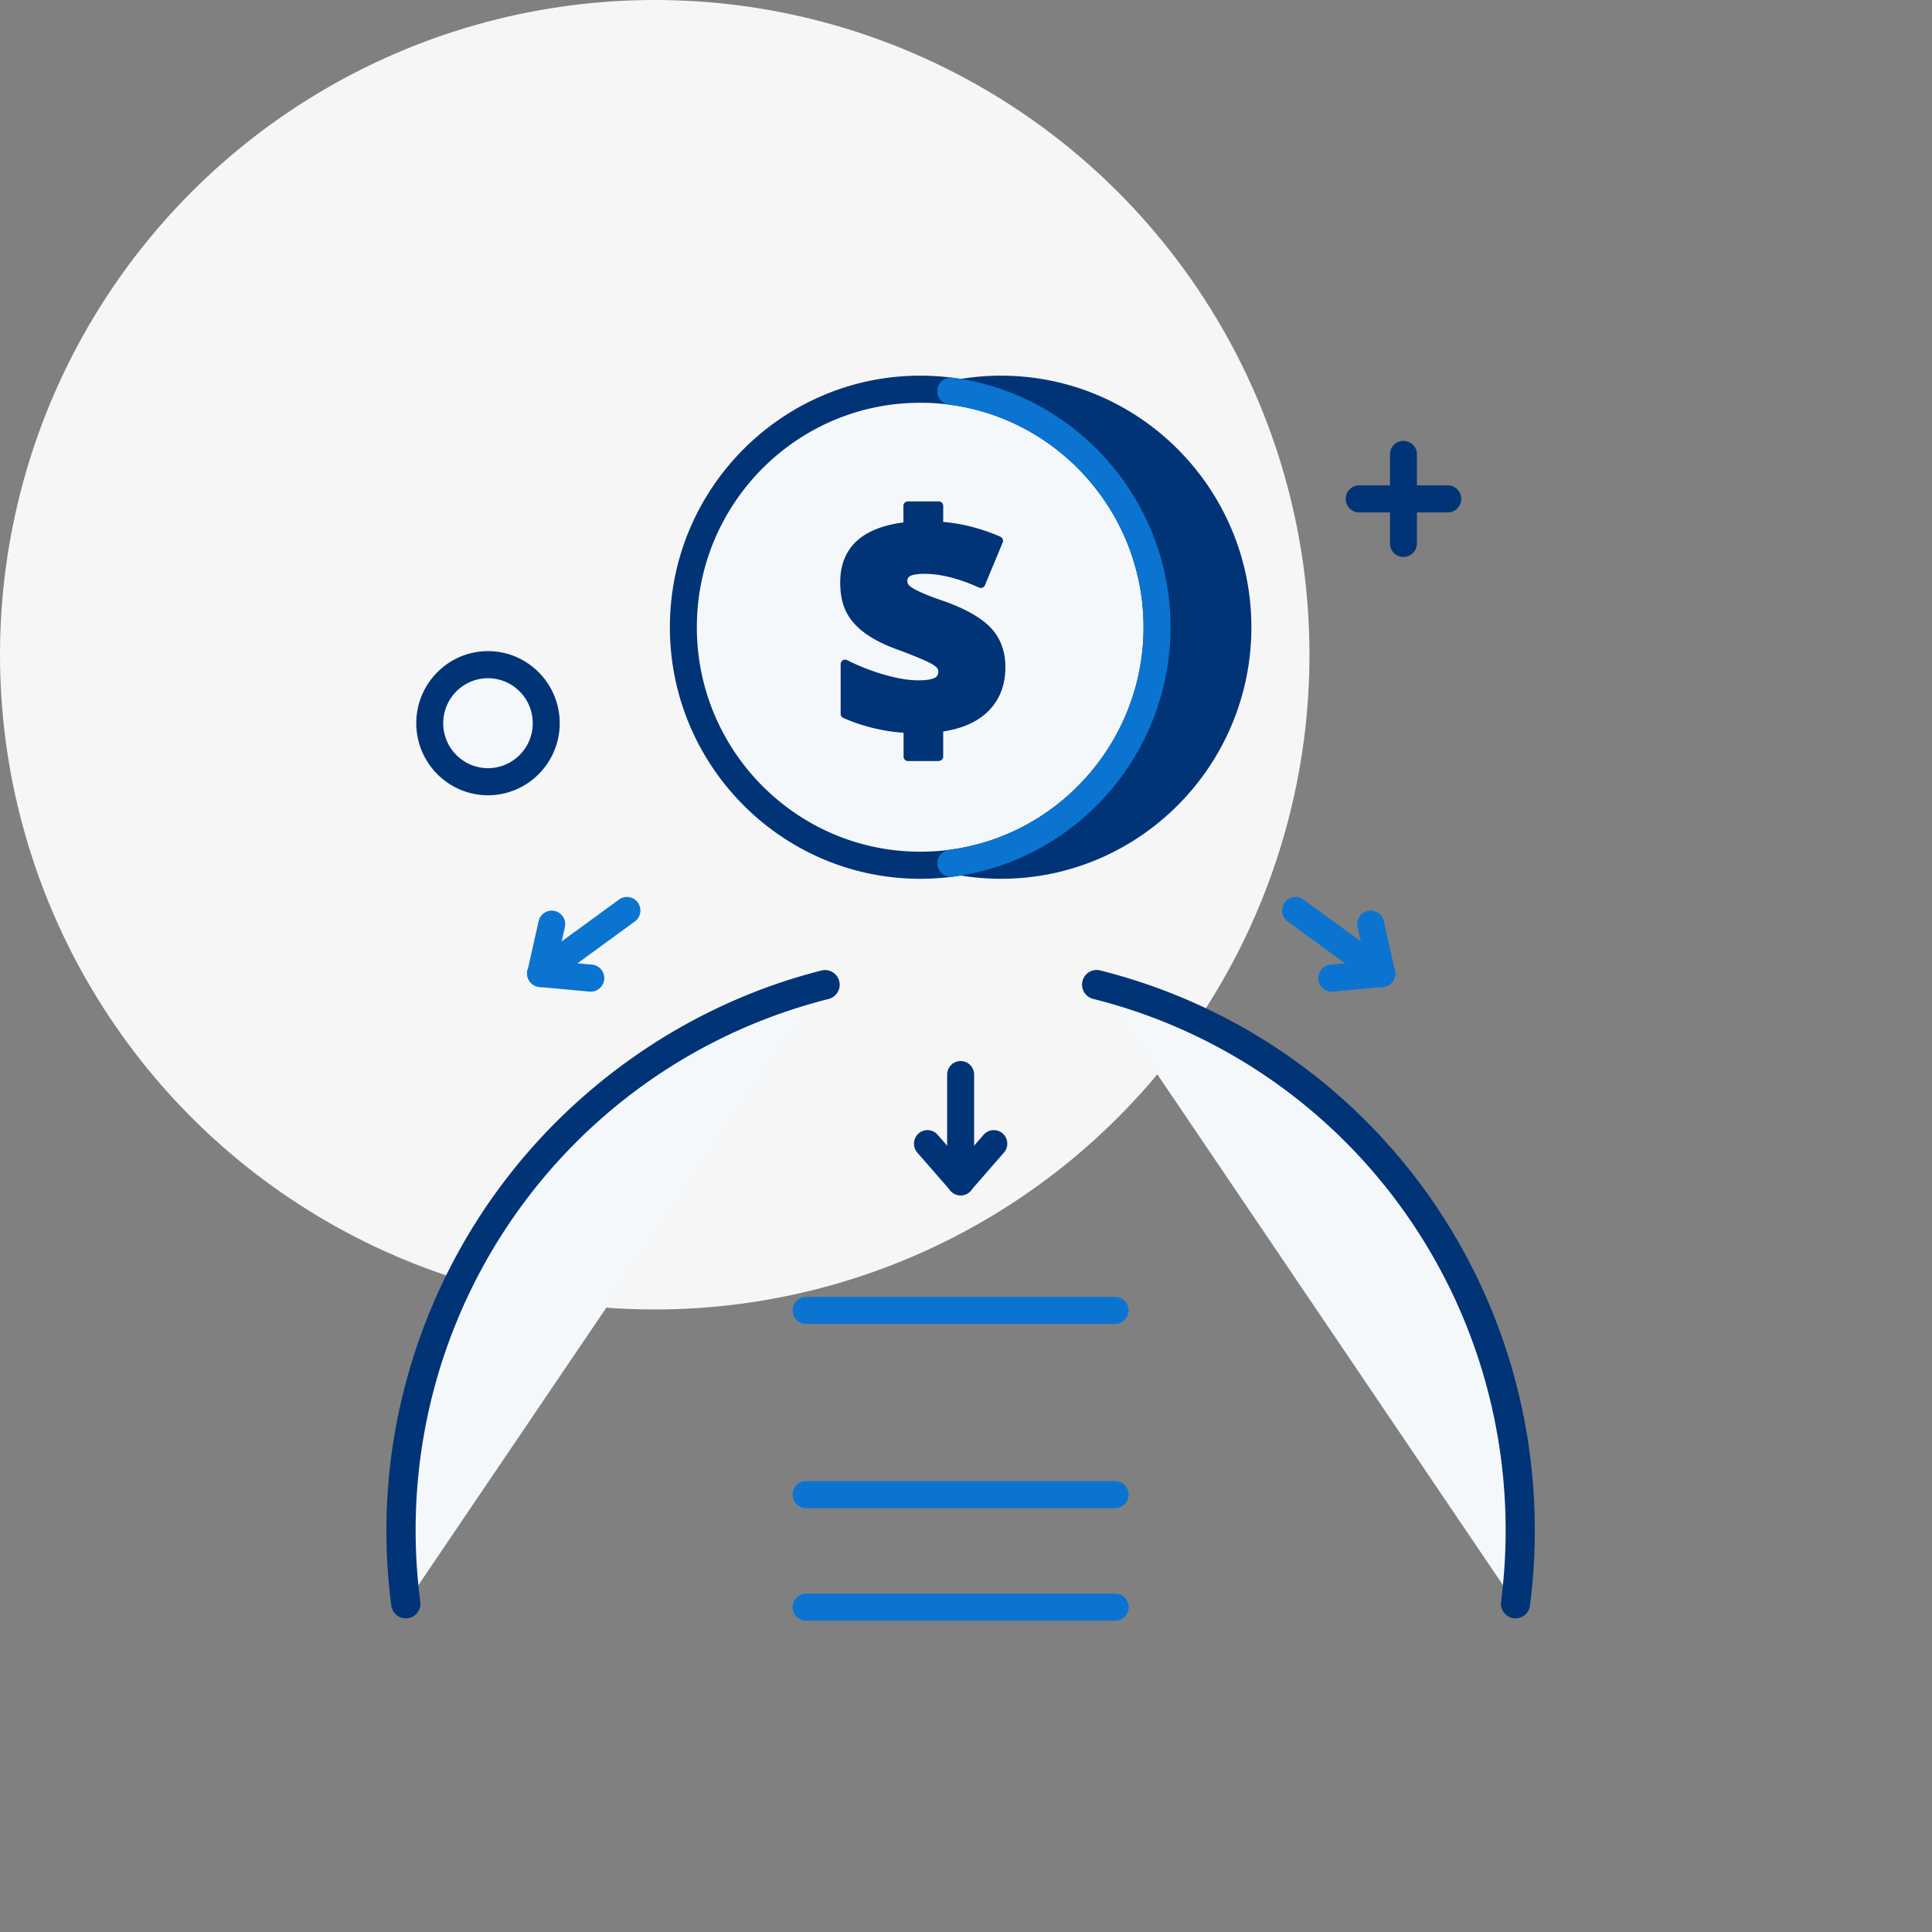
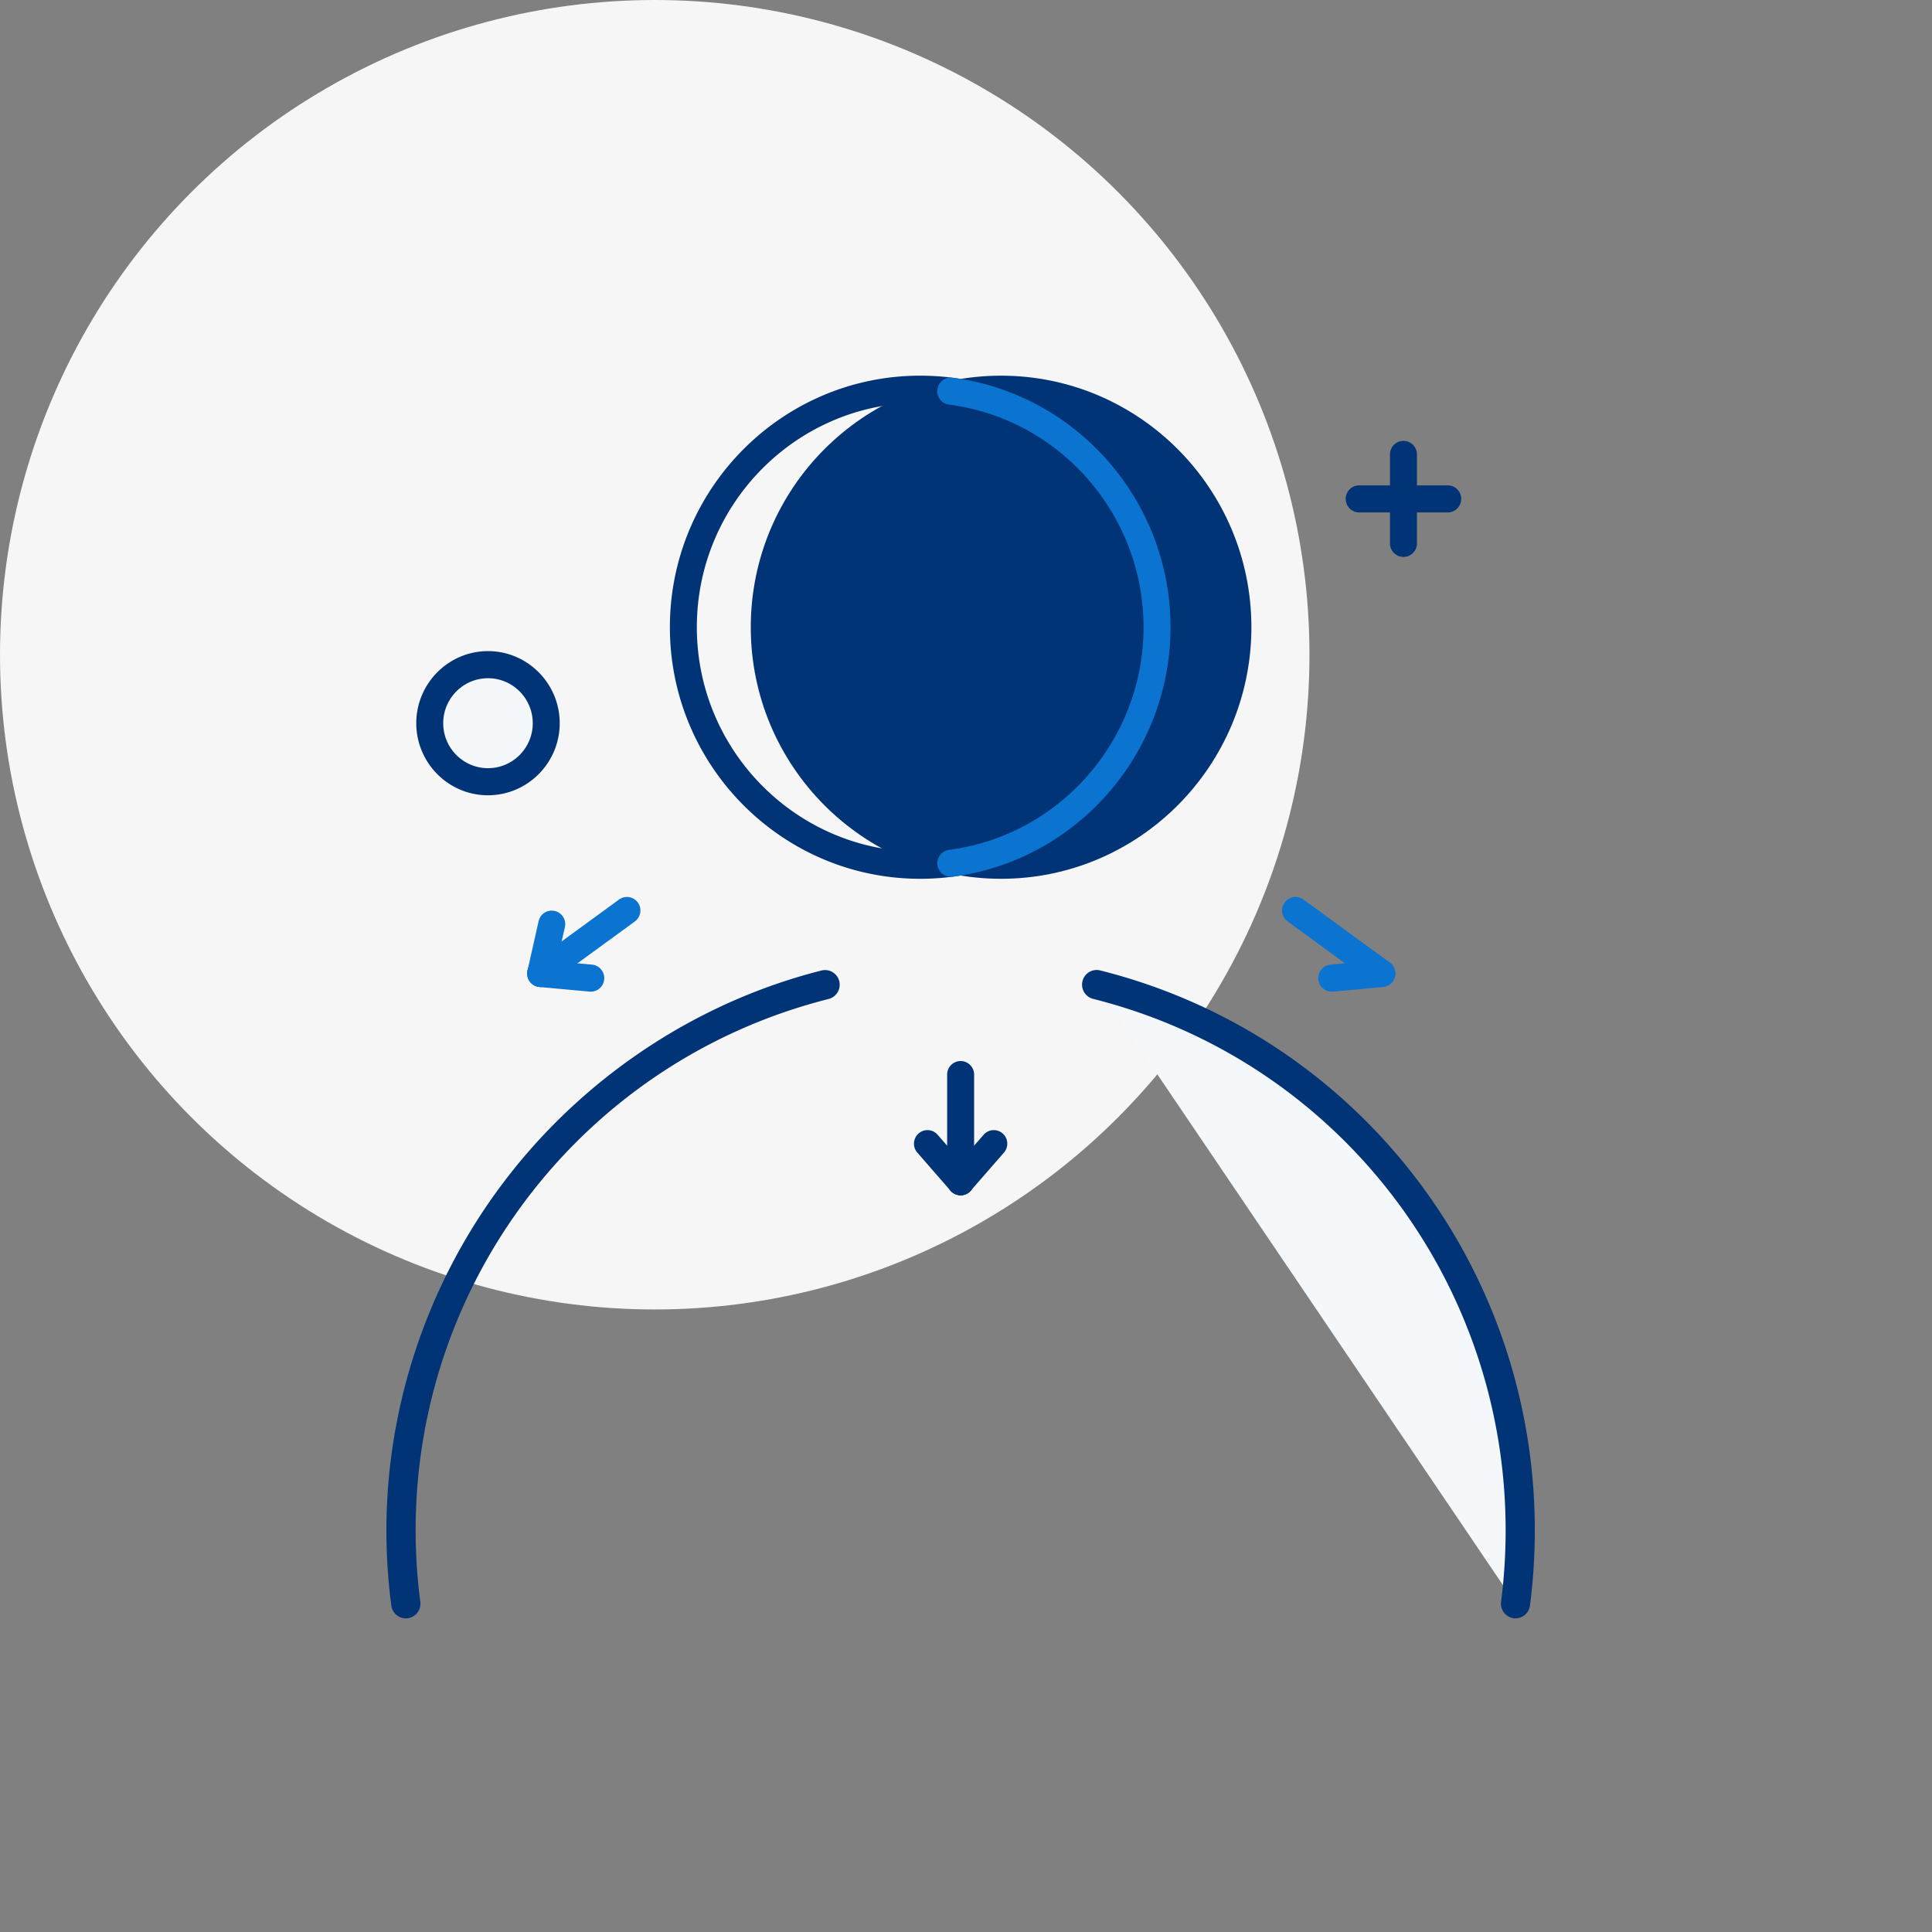
<svg xmlns="http://www.w3.org/2000/svg" width="180" height="180" fill="none">
  <rect width="100%" height="100%" fill="#808080" stroke="none" />
  <circle cx="61" cy="61" r="61" fill="#F6F6F6" />
  <g clip-path="url(#a)">
    <path d="M50.746 68.624c.686-2.932-1.124-5.867-4.04-6.556-2.918-.688-5.839 1.13-6.524 4.062-.685 2.931 1.124 5.866 4.041 6.555 2.918.689 5.838-1.13 6.523-4.061Z" fill="#F5F8FA" />
    <path d="M45.465 74.094c-3.683 0-6.682-3.014-6.682-6.715 0-3.7 3-6.715 6.682-6.715 3.683 0 6.682 3.014 6.682 6.715s-3 6.715-6.682 6.715Zm0-10.905c-2.3 0-4.17 1.878-4.17 4.19 0 2.313 1.87 4.19 4.17 4.19 2.301 0 4.17-1.877 4.17-4.19 0-2.312-1.869-4.19-4.17-4.19Zm89.416-15.446h-8.249a1.26 1.26 0 0 1-1.256-1.262 1.26 1.26 0 0 1 1.256-1.262h8.249a1.26 1.26 0 0 1 1.256 1.262 1.26 1.26 0 0 1-1.256 1.262Z" fill="#013476" />
    <path d="M130.757 51.889a1.26 1.26 0 0 1-1.256-1.263v-8.29a1.26 1.26 0 0 1 1.256-1.262 1.26 1.26 0 0 1 1.256 1.262v8.29a1.26 1.26 0 0 1-1.256 1.263Z" fill="#013476" />
    <path d="M102.175 91.735c22.668 5.69 39.463 26.295 39.463 50.838 0 2.323-.151 4.6-.442 6.837L102.17 91.735h.005Z" fill="#F5F8FA" />
    <path d="M141.201 150.778c-.06 0-.115 0-.176-.01a1.37 1.37 0 0 1-1.175-1.535c.286-2.206.427-4.443.427-6.66 0-23.467-15.805-43.825-38.433-49.51a1.366 1.366 0 0 1-.99-1.656 1.355 1.355 0 0 1 1.648-.995c23.843 5.988 40.493 27.437 40.493 52.161 0 2.333-.151 4.696-.452 7.013a1.362 1.362 0 0 1-1.347 1.192h.005Z" fill="#013476" />
-     <path d="M103.899 151H75.102a1.26 1.26 0 0 1-1.256-1.262 1.26 1.26 0 0 1 1.256-1.262h28.797a1.26 1.26 0 0 1 1.256 1.262 1.26 1.26 0 0 1-1.256 1.262Zm-.005-10.487H75.107a1.26 1.26 0 0 1-1.256-1.262 1.26 1.26 0 0 1 1.256-1.262h28.787a1.26 1.26 0 0 1 1.256 1.262 1.26 1.26 0 0 1-1.256 1.262Zm-.005-17.161H75.102a1.26 1.26 0 0 1-1.256-1.263 1.26 1.26 0 0 1 1.256-1.262h28.787a1.26 1.26 0 0 1 1.256 1.262 1.26 1.26 0 0 1-1.256 1.263Z" fill="#0B74D1" />
-     <path d="M37.809 149.41a52.56 52.56 0 0 1-.448-6.872c.02-24.341 16.876-45.077 39.514-50.798l-39.066 57.67Z" fill="#F5F8FA" />
    <path d="M37.804 150.778c-.674 0-1.256-.5-1.347-1.186a53.888 53.888 0 0 1-.457-7.054c.01-11.976 4.115-23.775 11.565-33.227 7.34-9.316 17.634-16.026 28.973-18.893a1.367 1.367 0 0 1 1.653.994 1.374 1.374 0 0 1-.99 1.661c-22.637 5.716-38.463 26.063-38.478 49.47 0 2.247.146 4.499.437 6.69.1.747-.427 1.434-1.17 1.535-.06.01-.121.01-.181.01h-.005Zm74.225-80.673c6.415-10.413 3.215-24.08-7.147-30.526-10.361-6.447-23.96-3.23-30.375 7.182-6.415 10.413-3.215 24.08 7.147 30.527 10.361 6.446 23.961 3.23 30.375-7.183Z" fill="#013476" />
    <path d="M93.268 81.875c-12.856 0-23.32-10.512-23.32-23.438C69.947 45.512 80.407 35 93.267 35c12.862 0 23.322 10.512 23.322 23.437 0 12.926-10.46 23.438-23.322 23.438Zm0-44.35c-11.474 0-20.809 9.38-20.809 20.912 0 11.532 9.335 20.913 20.81 20.913 11.474 0 20.809-9.38 20.809-20.913 0-11.531-9.335-20.912-20.81-20.912Z" fill="#013476" />
-     <path d="M107.797 58.437c0 11.275-8.375 20.59-19.216 21.994a22.14 22.14 0 0 1-2.849.181c-12.183 0-22.065-9.926-22.065-22.175 0-12.248 9.882-22.175 22.065-22.175.965 0 1.914.06 2.849.182 10.841 1.404 19.216 10.714 19.216 21.993Z" fill="#F5F8FA" />
    <path d="M85.732 81.875c-12.856 0-23.32-10.512-23.32-23.438C62.411 45.512 72.875 35 85.731 35c1.015 0 2.025.066 3.01.192 11.58 1.494 20.311 11.491 20.311 23.245 0 11.754-8.731 21.746-20.311 23.246a23.65 23.65 0 0 1-3.01.192Zm0-44.35c-11.474 0-20.809 9.38-20.809 20.912 0 11.532 9.335 20.913 20.81 20.913.904 0 1.808-.055 2.687-.171 10.334-1.338 18.121-10.255 18.121-20.742 0-10.486-7.792-19.403-18.12-20.74a20.55 20.55 0 0 0-2.689-.172Z" fill="#013476" />
    <path d="M84.596 67.879a16.416 16.416 0 0 1-5.863-1.368v-4.635a19.54 19.54 0 0 0 3.502 1.373c1.261.368 2.366.55 3.32.55.79 0 1.362-.096 1.729-.288.367-.191.548-.51.548-.954 0-.308-.131-.565-.397-.782-.267-.212-.704-.455-1.322-.727a48.87 48.87 0 0 0-2.491-.98c-1.176-.44-2.126-.929-2.849-1.474-.724-.546-1.246-1.156-1.578-1.828-.326-.676-.492-1.515-.492-2.52 0-1.534.492-2.736 1.472-3.604.98-.864 2.457-1.399 4.416-1.606v-1.913h2.874v1.883c1.844.1 3.703.56 5.571 1.368l-1.652 3.979c-1.935-.874-3.683-1.313-5.24-1.313-.739 0-1.261.09-1.563.273a.88.88 0 0 0-.452.802 1 1 0 0 0 .326.763c.217.202.593.424 1.13.671.539.248 1.282.535 2.237.859 1.934.691 3.325 1.474 4.17 2.352.843.879 1.265 2.015 1.265 3.398 0 1.566-.492 2.833-1.482 3.812-.984.98-2.426 1.58-4.315 1.813v2.696h-2.874v-2.61l.01.01Z" fill="#013476" />
    <path d="M87.475 70.908h-2.874a.417.417 0 0 1-.417-.419v-2.217a16.991 16.991 0 0 1-5.611-1.378.42.42 0 0 1-.252-.384v-4.635a.418.418 0 0 1 .608-.373c1.045.535 2.2.99 3.427 1.348 1.216.353 2.29.535 3.205.535.914 0 1.326-.131 1.537-.237.226-.116.322-.293.322-.586 0-.182-.076-.318-.241-.454-.231-.192-.648-.414-1.226-.667a46.651 46.651 0 0 0-2.472-.97c-1.21-.448-2.206-.963-2.96-1.529-.773-.58-1.346-1.247-1.702-1.98-.357-.726-.538-1.64-.538-2.706 0-1.656.543-2.973 1.613-3.917.98-.864 2.416-1.424 4.275-1.667v-1.54c0-.232.186-.419.417-.419h2.874c.231 0 .417.187.417.42v1.494c1.758.146 3.547.606 5.32 1.373a.42.42 0 0 1 .221.545l-1.653 3.98a.41.41 0 0 1-.23.226.408.408 0 0 1-.327-.01c-1.874-.848-3.577-1.277-5.07-1.277-.863 0-1.215.131-1.346.212a.466.466 0 0 0-.25.444c0 .187.06.333.19.45.126.116.407.313 1.025.595.522.243 1.26.525 2.195.843 1.995.712 3.452 1.535 4.336 2.46.914.954 1.382 2.196 1.382 3.69 0 1.671-.538 3.055-1.603 4.11-.985.975-2.391 1.606-4.19 1.883v2.328a.417.417 0 0 1-.417.419l.015.01Zm-2.457-.838h2.04v-2.277c0-.212.156-.389.367-.42 1.788-.221 3.155-.792 4.07-1.696.914-.904 1.356-2.055 1.356-3.514 0-1.287-.377-2.302-1.146-3.11-.794-.828-2.14-1.585-4.009-2.247-.954-.328-1.723-.62-2.27-.873-.584-.268-.99-.51-1.242-.742a1.416 1.416 0 0 1-.462-1.07c0-.506.226-.905.653-1.162.372-.222.95-.333 1.779-.333 1.502 0 3.185.394 5.019 1.176l1.326-3.196c-1.688-.687-3.386-1.08-5.049-1.176a.42.42 0 0 1-.397-.42v-1.463h-2.04v1.494a.42.42 0 0 1-.377.419c-1.868.197-3.275.702-4.184 1.505-.895.787-1.332 1.863-1.332 3.286 0 .934.151 1.722.452 2.338.297.611.79 1.177 1.452 1.676.689.52 1.613.995 2.743 1.414a50.42 50.42 0 0 1 2.517.985c.658.288 1.12.545 1.417.782.362.293.553.677.553 1.111 0 .606-.267 1.065-.774 1.328-.427.222-1.055.333-1.924.333-.99 0-2.145-.192-3.436-.57a21.126 21.126 0 0 1-2.97-1.106v3.686a16.11 16.11 0 0 0 5.466 1.227.42.42 0 0 1 .397.419v2.19l.005.006Z" fill="#013476" />
    <path d="M88.581 81.693a1.263 1.263 0 0 1-.16-2.514c10.328-1.338 18.121-10.25 18.121-20.742 0-10.491-7.793-19.403-18.122-20.74a1.26 1.26 0 0 1-1.085-1.414 1.257 1.257 0 0 1 1.407-1.091c11.58 1.5 20.312 11.492 20.312 23.245 0 11.754-8.732 21.746-20.312 23.246-.056.005-.11.01-.161.01Z" fill="#0B74D1" />
    <path d="M89.5 111.361c-.291 0-.588-.101-.83-.313a1.268 1.268 0 0 1-.115-1.783l3.09-3.544a1.252 1.252 0 0 1 1.774-.116c.522.459.572 1.257.115 1.782l-3.09 3.544c-.246.283-.597.43-.944.43Z" fill="#013476" />
    <path d="M89.5 111.361c-.352 0-.699-.147-.945-.43l-3.09-3.544a1.267 1.267 0 0 1 .116-1.782 1.252 1.252 0 0 1 1.774.116l3.09 3.544a1.268 1.268 0 0 1-.116 1.783 1.232 1.232 0 0 1-.83.313Z" fill="#013476" />
    <path d="M89.5 111.361a1.26 1.26 0 0 1-1.256-1.262v-9.982a1.26 1.26 0 0 1 1.256-1.263 1.26 1.26 0 0 1 1.256 1.263v9.982a1.26 1.26 0 0 1-1.256 1.262Z" fill="#013476" />
    <path d="M55.041 92.391c-.04 0-.075 0-.115-.005l-4.668-.429a1.261 1.261 0 0 1-1.135-1.373 1.258 1.258 0 0 1 1.366-1.141l4.668.429a1.26 1.26 0 0 1 1.135 1.373 1.258 1.258 0 0 1-1.251 1.146Z" fill="#0B74D1" />
    <path d="M50.373 91.957a1.26 1.26 0 0 1-1.226-1.54l1.035-4.594a1.25 1.25 0 0 1 1.503-.95c.678.157 1.1.828.944 1.51l-1.035 4.595c-.13.585-.648.984-1.226.984l.005-.005Z" fill="#0B74D1" />
    <path d="M50.373 91.957c-.387 0-.774-.181-1.015-.52a1.269 1.269 0 0 1 .277-1.762l8.038-5.867a1.254 1.254 0 0 1 1.753.278 1.269 1.269 0 0 1-.276 1.762l-8.038 5.867a1.255 1.255 0 0 1-.739.242Zm73.702.435c-.643 0-1.191-.49-1.251-1.146a1.264 1.264 0 0 1 1.135-1.374l4.668-.429a1.26 1.26 0 0 1 1.366 1.141 1.264 1.264 0 0 1-1.135 1.373l-4.668.43c-.04 0-.08.005-.115.005Z" fill="#0B74D1" />
-     <path d="M128.742 91.957c-.573 0-1.09-.398-1.226-.984l-1.035-4.595a1.26 1.26 0 0 1 .945-1.51 1.252 1.252 0 0 1 1.502.95l1.035 4.594a1.258 1.258 0 0 1-1.226 1.54l.005.005Z" fill="#0B74D1" />
    <path d="M128.742 91.957c-.256 0-.512-.08-.738-.242l-8.039-5.867a1.26 1.26 0 0 1-.276-1.762 1.245 1.245 0 0 1 1.753-.278l8.039 5.867c.562.41.683 1.202.276 1.762-.246.339-.628.52-1.015.52Z" fill="#0B74D1" />
  </g>
  <defs>
    <clipPath id="a">
      <path fill="#fff" transform="translate(36 35)" d="M0 0h107v116H0z" />
    </clipPath>
  </defs>
</svg>